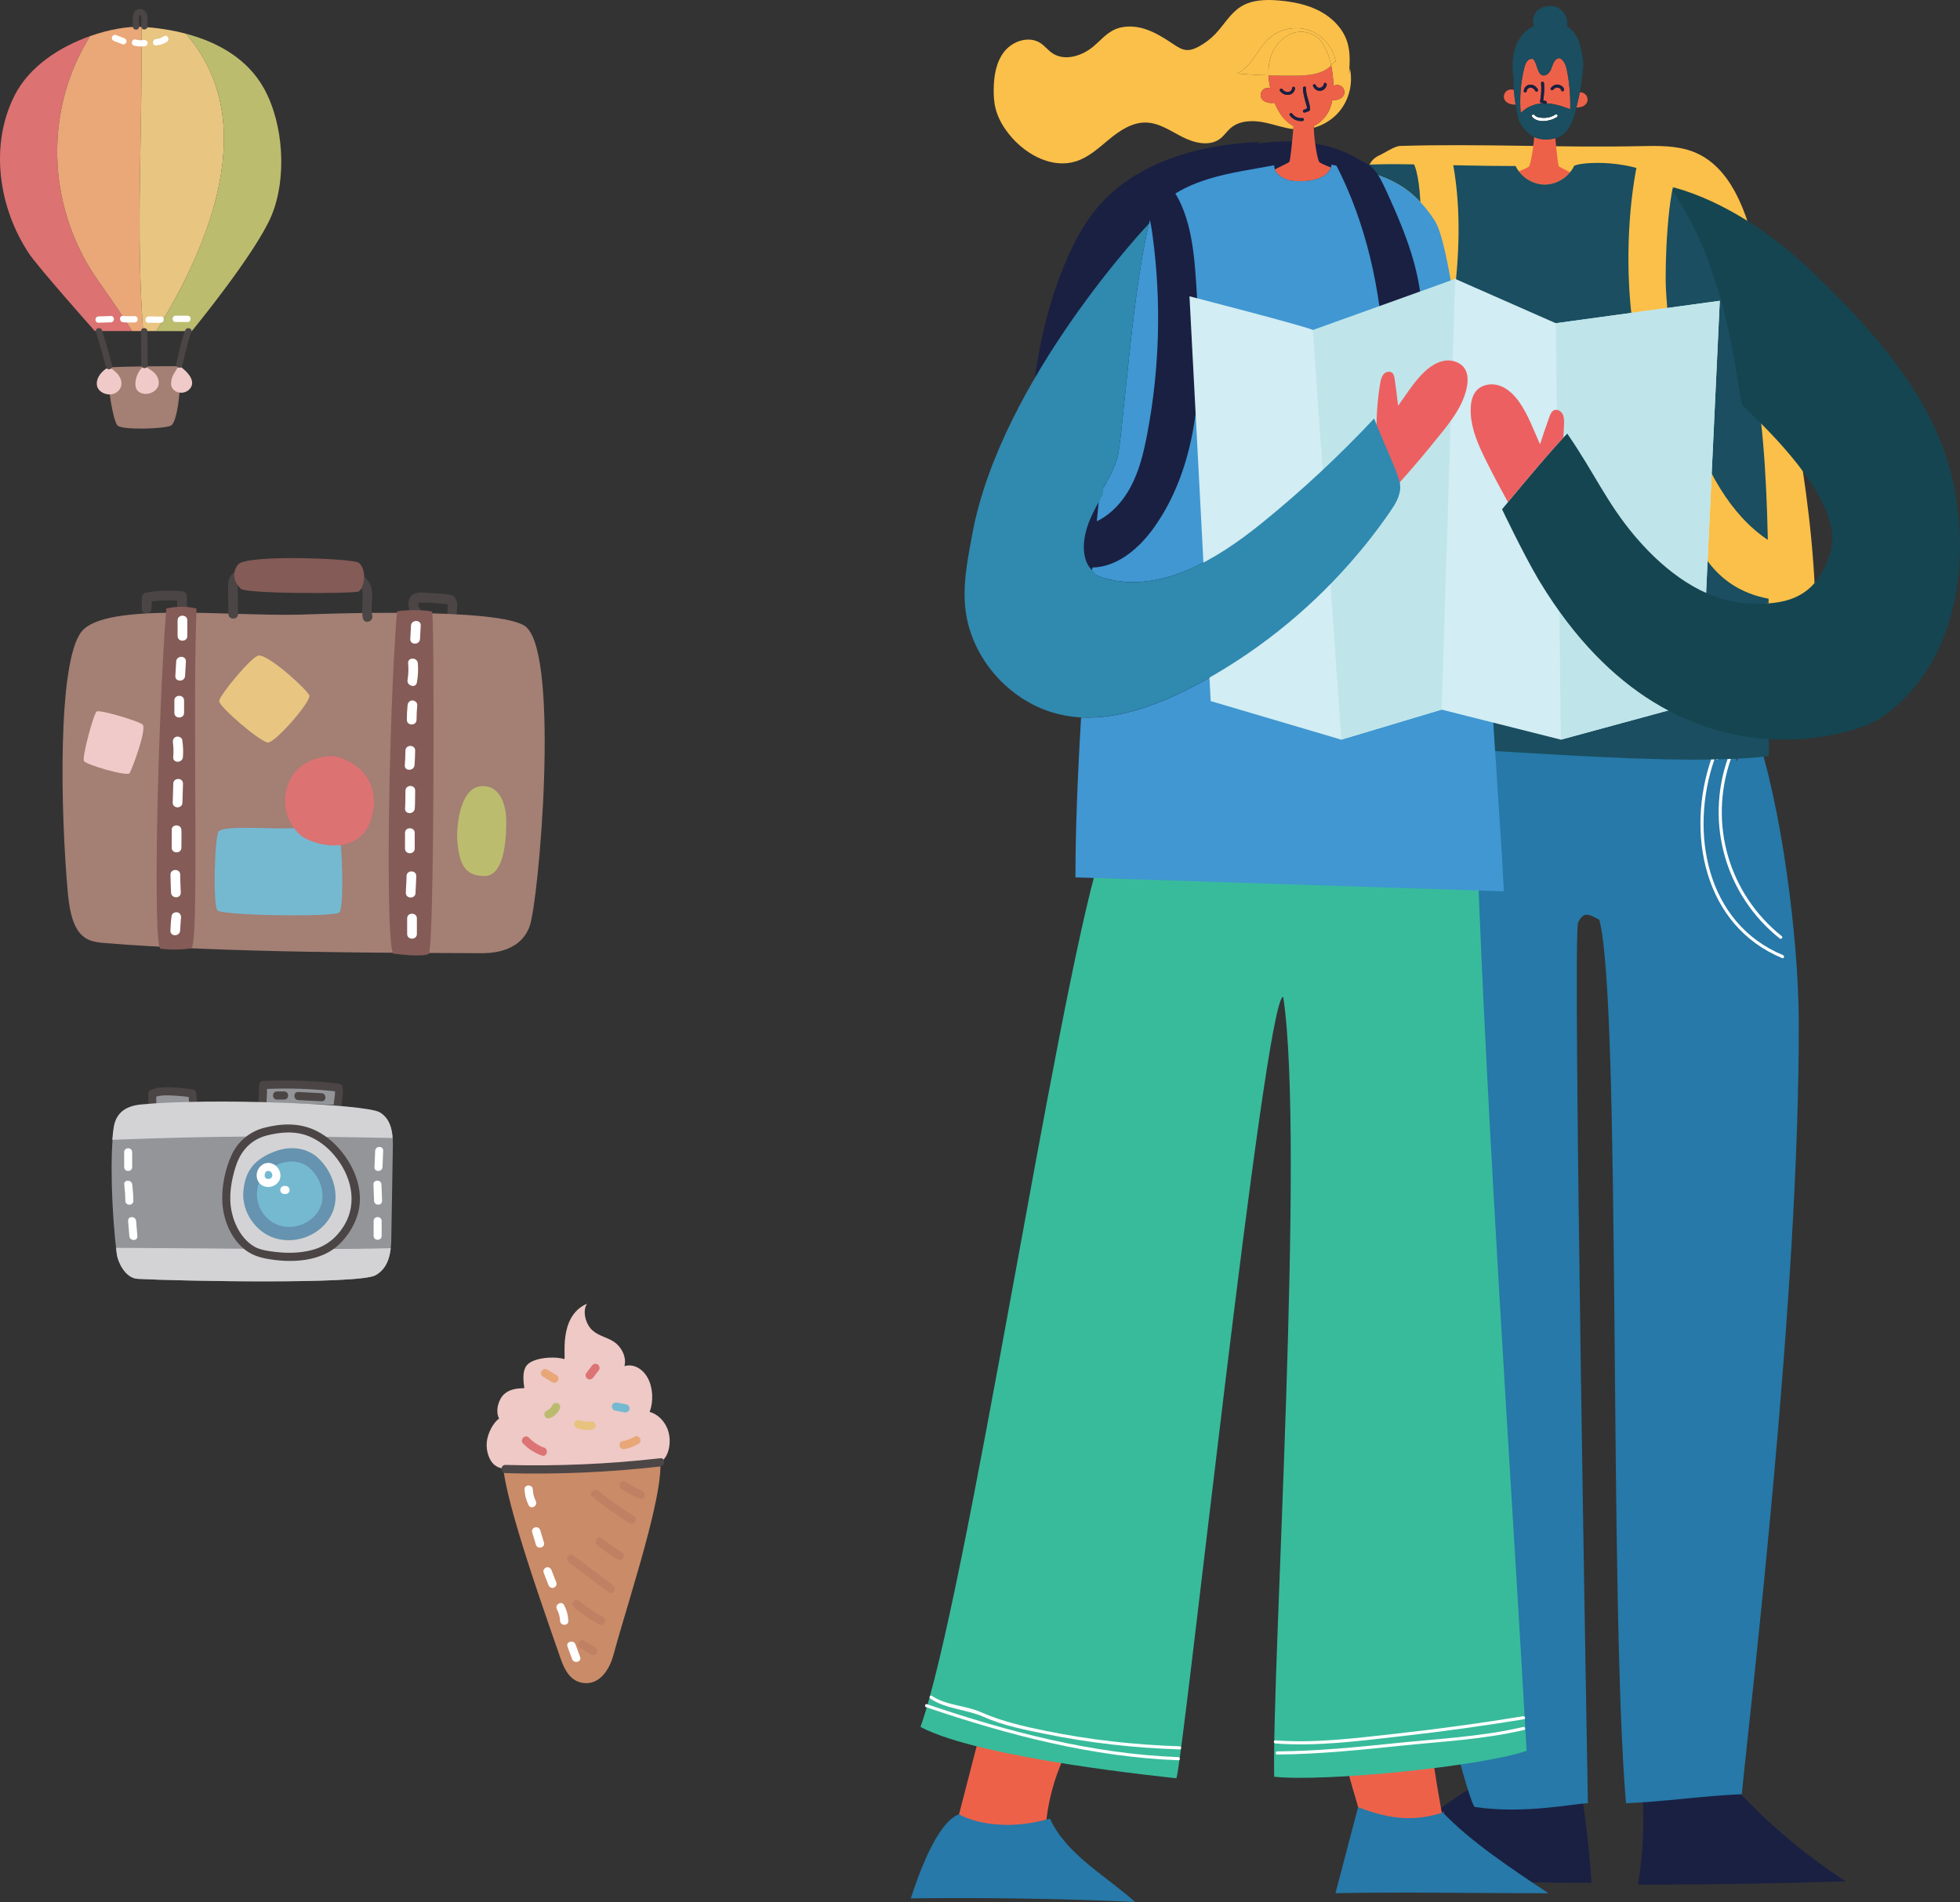
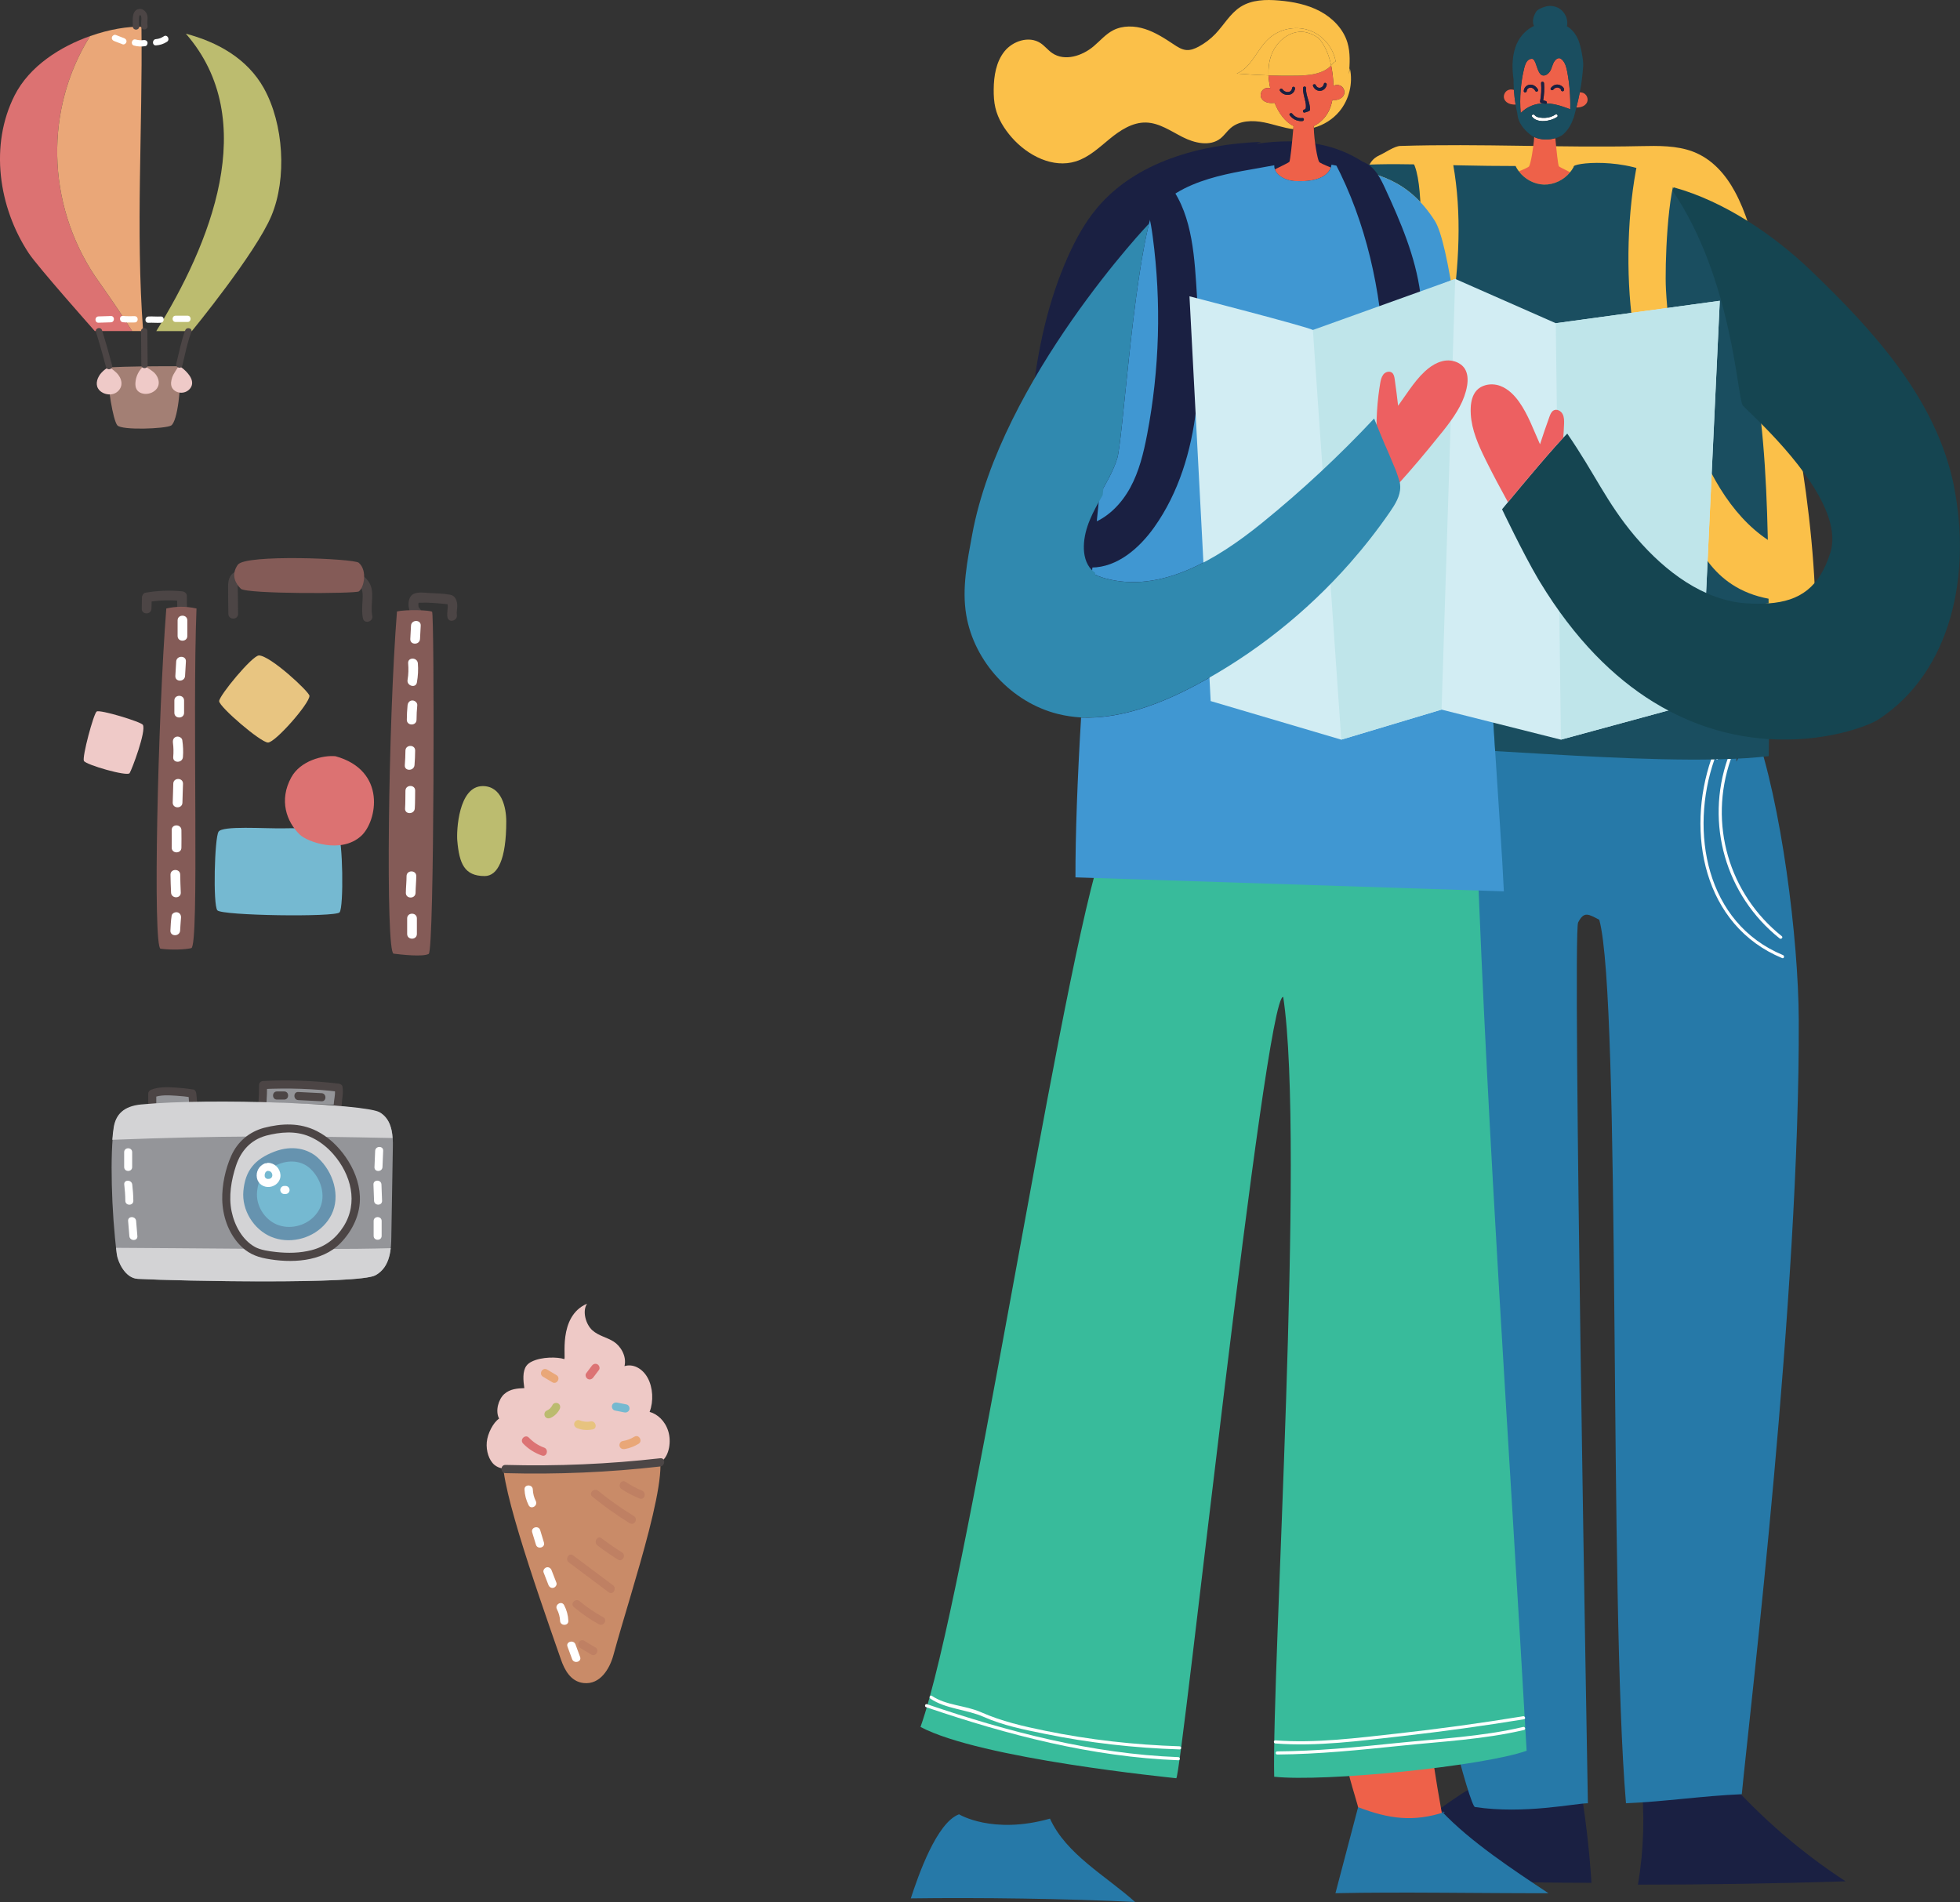
<svg xmlns="http://www.w3.org/2000/svg" width="439" height="426" viewBox="0 0 439 426" fill="none">
  <rect x="0" y="0" width="439" height="426" fill="#333333" stroke="none" />
  <g clip-path="url(#clip0_196_21926)">
    <path d="M33.932 136.326C33.954 135.479 33.954 134.64 33.977 133.793L33.176 134.844C35.692 134.413 38.238 134.36 40.77 134.618L39.681 133.529C39.659 134.602 39.681 135.676 39.742 136.75C39.795 137.702 39.719 139.147 40.324 139.963C41.147 141.075 43.029 139.993 42.197 138.867C42.13 138.776 42.175 138.867 42.197 138.92C42.167 138.829 42.137 138.738 42.122 138.648C42.084 138.466 42.046 138.285 42.024 138.103C41.948 137.521 41.925 136.924 41.895 136.334C41.858 135.396 41.835 134.459 41.858 133.529C41.873 132.901 41.344 132.5 40.77 132.44C38.034 132.168 35.307 132.289 32.594 132.75C32.126 132.833 31.809 133.355 31.793 133.801C31.771 134.648 31.771 135.487 31.748 136.334C31.718 137.733 33.886 137.733 33.924 136.334L33.932 136.326Z" fill="#4C4545" />
    <path d="M102.325 137.665C102.212 137.067 102.476 136.1 102.408 135.389C102.318 134.406 101.91 133.4 100.852 133.211C99.341 132.931 97.716 132.901 96.182 132.826C95.049 132.765 93.16 132.448 92.238 133.294C91.128 134.315 91.324 136.871 92.442 137.816C93.508 138.708 95.049 137.181 93.976 136.281C93.742 136.084 93.719 135.714 93.704 135.419C93.704 135.366 93.772 134.875 93.757 134.86C93.795 134.746 93.787 134.746 93.727 134.875C93.432 135.011 93.379 135.056 93.546 135.003C93.546 135.003 95.253 134.965 95.54 134.973C97.316 135.041 99.084 135.192 100.852 135.389C100.595 135.283 100.338 135.177 100.081 135.071C100.406 135.419 100.255 136.22 100.225 136.644C100.187 137.196 100.126 137.71 100.225 138.254C100.482 139.63 102.574 139.048 102.318 137.68L102.325 137.665Z" fill="#4C4545" />
-     <path d="M15.209 200.163C16.07 209.584 19.1 210.862 22.999 211.18C50.826 213.493 88.808 213.395 107.425 213.493C108.891 213.493 116.303 213.781 118.608 207.528C120.7 201.85 125.408 147.509 117.928 140.5C112.865 135.759 69.783 137.597 67.071 137.665C51.128 138.058 23.55 134.829 18.261 141.475C12.851 148.265 13.539 181.934 15.209 200.163Z" fill="#A37F74" />
    <path d="M53.319 137.498C53.304 135.963 53.289 134.436 53.274 132.901C53.274 132.221 53.221 131.533 53.267 130.852C53.312 130.066 53.667 129.975 54.392 129.854C57.354 129.37 60.414 129.605 63.398 129.688C66.511 129.771 69.632 129.862 72.745 129.945C74.188 129.983 75.639 129.998 77.082 130.073C78.139 130.126 79.364 130.24 80.24 130.898C81.328 131.714 81.275 133.181 81.207 134.406C81.132 135.782 81.003 137.128 81.29 138.489C81.577 139.857 83.67 139.275 83.383 137.914C82.832 135.275 84.207 132.379 82.386 130.02C80.588 127.677 77.203 127.903 74.573 127.828C70.909 127.729 67.244 127.624 63.58 127.525C60.225 127.435 56.531 127.011 53.244 127.873C51.589 128.304 51.098 129.673 51.09 131.245C51.083 133.325 51.128 135.411 51.151 137.498C51.166 138.897 53.334 138.897 53.327 137.498H53.319Z" fill="#4C4545" />
    <path d="M53.267 126.482C51.597 128.871 52.866 130.807 53.939 131.865C55.156 133.075 79.658 132.984 80.369 132.463C81.532 131.616 82.341 127.775 80.353 126.043C79.266 125.098 54.944 124.093 53.274 126.482H53.267Z" fill="#845B57" />
    <path d="M37.249 136.289C35.33 160.922 34.196 212.253 35.964 212.488C38.405 212.813 41.283 212.7 42.84 212.367C44.683 211.974 43.051 160.62 44.011 136.289C41.51 135.729 39.304 135.82 37.256 136.289H37.249Z" fill="#845B57" />
    <path d="M88.914 136.946C86.934 161.814 86.338 213.38 88.159 213.599C89.806 213.803 94.724 214.37 96.024 213.652C97.316 212.926 97.316 137.4 96.779 137.022C96.235 136.644 91.03 136.478 88.922 136.946H88.914Z" fill="#845B57" />
    <path d="M48.952 186.282C48.046 187.68 47.683 202.689 48.68 203.891C49.678 205.093 75.08 205.456 76.054 204.352C77.029 203.248 76.787 187.756 75.699 186.637C74.611 185.518 67.305 185.45 63.678 185.525C59.1 185.616 49.852 184.883 48.952 186.282Z" fill="#75B9D1" />
    <path d="M75.11 169.375C72.344 169.118 67.297 170.351 65.235 174.124C62.447 179.204 64.154 184.043 67.154 186.939C68.793 188.527 76.372 191.355 80.897 187.227C84.464 183.968 86.693 172.574 75.117 169.368L75.11 169.375Z" fill="#DC7272" />
    <path d="M108.128 176.067C102.665 176.067 102.234 186.138 102.423 188.278C102.869 193.404 103.995 196.217 108.551 196.217C111.46 196.217 113.394 192.497 113.394 183.991C113.394 180.906 112.397 176.067 108.128 176.067Z" fill="#BCBC6F" />
    <path d="M21.646 159.372C20.951 159.879 18.367 169.542 18.79 170.419C19.213 171.296 28.514 173.972 29.028 173.171C29.542 172.369 32.783 163.773 32.005 162.351C31.635 161.678 22.349 158.858 21.654 159.365L21.646 159.372Z" fill="#EFCAC8" />
    <path d="M57.981 146.813C56.508 146.813 49.05 155.841 49.088 157.051C49.134 158.351 58.404 166.313 60.029 166.313C61.653 166.313 69.315 157.603 69.315 155.856C69.315 154.994 60.535 146.806 57.981 146.806V146.813Z" fill="#E8C581" />
    <path d="M39.78 138.95V142.451C39.78 143.849 41.956 143.849 41.956 142.451V138.95C41.956 137.551 39.78 137.551 39.78 138.95Z" fill="white" />
    <path d="M39.462 148.159C39.402 149.24 39.334 150.322 39.274 151.395C39.19 152.794 41.367 152.787 41.45 151.395C41.51 150.314 41.578 149.233 41.639 148.159C41.722 146.76 39.546 146.768 39.462 148.159Z" fill="white" />
    <path d="M39.054 156.9V159.652C39.054 161.051 41.23 161.051 41.23 159.652V156.9C41.23 155.501 39.054 155.501 39.054 156.9Z" fill="white" />
    <path d="M38.729 166.343C38.88 167.409 38.888 168.498 38.797 169.572C38.684 170.963 40.853 170.955 40.973 169.572C41.079 168.286 41.011 167.039 40.83 165.769C40.747 165.186 40.006 164.869 39.492 165.013C38.865 165.186 38.654 165.769 38.737 166.351L38.729 166.343Z" fill="white" />
    <path d="M38.812 175.522C38.805 176.944 38.699 178.358 38.684 179.772C38.676 181.17 40.845 181.17 40.86 179.772C40.868 178.35 40.974 176.936 40.989 175.522C40.996 174.124 38.828 174.124 38.812 175.522Z" fill="white" />
    <path d="M38.458 185.919C38.495 187.234 38.458 188.542 38.458 189.858C38.458 191.257 40.626 191.257 40.633 189.858C40.633 188.542 40.671 187.234 40.633 185.919C40.596 184.52 38.42 184.52 38.458 185.919Z" fill="white" />
    <path d="M38.185 195.907C38.185 197.245 38.269 198.583 38.314 199.921C38.367 201.313 40.535 201.32 40.49 199.921C40.445 198.583 40.369 197.245 40.362 195.907C40.362 194.508 38.185 194.508 38.185 195.907Z" fill="white" />
    <path d="M38.442 205.116C38.261 206.205 38.231 207.324 38.17 208.42C38.095 209.819 40.263 209.811 40.346 208.42C40.369 208.004 40.392 207.588 40.422 207.165C40.445 206.847 40.467 206.522 40.49 206.205C40.505 206.061 40.52 205.917 40.528 205.766C40.55 205.441 40.52 205.789 40.528 205.691C40.626 205.108 40.377 204.519 39.772 204.352C39.251 204.209 38.533 204.526 38.435 205.108L38.442 205.116Z" fill="white" />
    <path d="M92.057 140.13C92.004 141.128 91.951 142.118 91.898 143.116C91.823 144.515 93.999 144.507 94.074 143.116C94.127 142.118 94.18 141.128 94.233 140.13C94.309 138.731 92.133 138.738 92.057 140.13Z" fill="white" />
    <path d="M91.415 148.56C91.52 149.8 91.498 151.04 91.286 152.272C91.052 153.641 93.145 154.231 93.379 152.847C93.629 151.418 93.712 150.004 93.591 148.56C93.47 147.176 91.301 147.161 91.415 148.56Z" fill="white" />
    <path d="M91.286 157.973C91.181 159.047 91.128 160.136 91.12 161.217C91.12 162.616 93.289 162.616 93.296 161.217C93.296 160.136 93.357 159.055 93.462 157.973C93.515 157.391 92.926 156.885 92.374 156.885C91.74 156.885 91.347 157.384 91.286 157.973Z" fill="white" />
    <path d="M90.81 168.12C90.788 169.209 90.765 170.29 90.667 171.371C90.538 172.763 92.714 172.755 92.843 171.371C92.941 170.29 92.964 169.209 92.986 168.12C93.017 166.721 90.841 166.721 90.81 168.12Z" fill="white" />
    <path d="M90.811 177.087C90.78 178.411 90.818 179.749 90.727 181.072C90.629 182.471 92.805 182.463 92.903 181.072C92.994 179.749 92.956 178.411 92.987 177.087C93.017 175.689 90.848 175.689 90.811 177.087Z" fill="white" />
-     <path d="M90.712 186.561V190.054C90.712 191.453 92.888 191.453 92.888 190.054V186.561C92.888 185.163 90.712 185.163 90.712 186.561Z" fill="white" />
    <path d="M91.06 196.224C91.06 197.472 90.916 198.719 90.901 199.974C90.886 201.373 93.054 201.373 93.077 199.974C93.092 198.727 93.228 197.479 93.236 196.224C93.243 194.825 91.075 194.825 91.06 196.224Z" fill="white" />
    <path d="M91.196 205.698V209.191C91.196 210.59 93.372 210.59 93.372 209.191V205.698C93.372 204.299 91.196 204.299 91.196 205.698Z" fill="white" />
  </g>
  <g clip-path="url(#clip1_196_21926)">
    <path d="M20.173 8.083C13.54 10.43 6.608 14.782 3.274 21.364C-2.339 32.433 -0.385 46.391 6.462 56.747C8.453 59.758 21.23 74.149 21.23 74.149H29.597C27.032 70.053 24.156 65.951 21.285 61.855C10.365 45.508 9.998 24.333 20.18 8.083H20.173Z" fill="#DC7272" />
    <path d="M31.686 6.005C28.694 5.883 24.498 6.553 20.18 8.083C9.998 24.333 10.365 45.507 21.285 61.855C24.162 65.957 27.038 70.053 29.598 74.155H32.059C30.361 51.438 31.961 28.721 31.686 6.005Z" fill="#EAA778" />
-     <path d="M41.63 7.547C38.405 6.693 35.131 6.23 32.09 6.023C31.955 6.017 31.821 6.011 31.686 6.005C31.961 28.721 30.355 51.438 32.059 74.155H35.009C47.004 54.827 58.572 26.966 41.636 7.547H41.63Z" fill="#E8C581" />
    <path d="M59.109 19.774C55.359 13.044 48.61 9.387 41.629 7.547C58.566 26.966 46.998 54.827 35.003 74.161H42.973C42.973 74.161 57.271 56.741 60.789 48.342C64.307 39.943 63.544 27.74 59.109 19.78V19.774Z" fill="#BCBC6F" />
    <path d="M24.052 82.31C24.088 86.498 25.304 94.117 26.287 95.269C27.264 96.421 37.073 96.043 38.319 95.311C39.785 94.452 40.652 86.296 40.292 82.03C34.709 82.024 29.097 82.024 24.058 82.31H24.052Z" fill="#A37F74" />
    <path d="M22.067 72.278C22.989 72.247 23.911 72.217 24.834 72.192C25.744 72.162 25.744 70.754 24.834 70.784C23.911 70.815 22.989 70.845 22.067 70.87C21.157 70.9 21.157 72.308 22.067 72.278Z" fill="white" />
    <path d="M27.551 72.174C28.413 72.265 29.298 72.223 30.159 72.223C31.069 72.223 31.069 70.815 30.159 70.815C29.298 70.815 28.407 70.857 27.551 70.766C26.648 70.668 26.654 72.082 27.551 72.174Z" fill="white" />
    <path d="M33.256 72.296C34.166 72.241 35.076 72.351 35.992 72.296C36.896 72.241 36.902 70.827 35.992 70.888C35.082 70.943 34.172 70.833 33.256 70.888C32.352 70.943 32.346 72.357 33.256 72.296Z" fill="white" />
    <path d="M39.339 72.119H42.008C42.918 72.119 42.918 70.711 42.008 70.711H39.339C38.429 70.711 38.429 72.119 39.339 72.119Z" fill="white" />
    <path d="M31.173 5.956C31.173 5.742 30.966 3.426 31.363 3.402C31.705 3.378 31.674 4.255 31.662 4.402C31.631 4.987 31.564 5.517 31.686 6.102C31.869 6.992 33.231 6.614 33.048 5.73C32.865 4.853 33.262 3.993 32.877 3.122C32.584 2.457 31.967 1.927 31.204 2.006C29.396 2.195 29.738 4.725 29.756 5.956C29.768 6.864 31.179 6.864 31.167 5.956H31.173Z" fill="#4C4545" />
    <path d="M25.566 9.192C26.189 9.436 26.819 9.674 27.442 9.918C27.796 10.058 28.217 9.765 28.309 9.424C28.419 9.028 28.174 8.693 27.814 8.558C27.191 8.315 26.562 8.077 25.939 7.833C25.585 7.693 25.163 7.985 25.072 8.327C24.962 8.723 25.206 9.058 25.566 9.192Z" fill="white" />
    <path d="M30.019 10.21C30.856 10.436 31.68 10.466 32.535 10.338C32.914 10.283 33.121 9.808 33.03 9.473C32.92 9.07 32.541 8.924 32.163 8.979C31.57 9.064 30.972 9.009 30.398 8.851C29.518 8.613 29.145 9.972 30.019 10.21Z" fill="white" />
    <path d="M34.942 10.168C35.833 10.107 36.67 9.845 37.415 9.345C38.16 8.839 37.458 7.614 36.701 8.126C36.169 8.485 35.589 8.711 34.942 8.76C34.038 8.821 34.032 10.229 34.942 10.168Z" fill="white" />
    <path d="M24.449 82.17C23.795 82.499 23.203 82.95 22.714 83.493C21.859 84.431 21.322 85.858 21.939 86.967C22.195 87.43 22.622 87.778 23.099 88.009C23.869 88.381 24.791 88.46 25.585 88.156C26.379 87.845 27.026 87.132 27.173 86.29C27.319 85.468 27.002 84.62 26.501 83.956C26 83.292 25.114 82.676 24.455 82.17H24.449Z" fill="#EFCAC8" />
    <path d="M32.26 81.908C31.13 82.859 30.41 84.285 30.33 85.76C30.306 86.248 30.349 86.754 30.581 87.18C31.051 88.04 32.181 88.344 33.146 88.186C34.172 88.021 35.174 87.351 35.467 86.357C35.729 85.474 35.4 84.504 34.825 83.779C34.258 83.054 33.024 82.414 32.254 81.908H32.26Z" fill="#EFCAC8" />
    <path d="M40.066 81.908C39.657 82.615 38.808 83.761 38.563 84.541C38.35 85.218 38.197 85.955 38.441 86.62C38.851 87.747 40.322 88.229 41.452 87.82C42.234 87.54 42.9 86.863 43.016 86.047C43.138 85.199 42.686 84.376 42.143 83.718C41.562 83.005 40.854 82.396 40.072 81.914L40.066 81.908Z" fill="#EFCAC8" />
    <path d="M25.114 81.835C24.412 79.195 23.673 76.569 22.849 73.966C22.574 73.1 21.212 73.472 21.487 74.344C22.311 76.946 23.044 79.573 23.753 82.213C23.985 83.09 25.353 82.719 25.114 81.835Z" fill="#4C4545" />
    <path d="M33.066 81.774C33.048 79.238 33.024 76.703 33.005 74.161C32.999 73.253 31.582 73.253 31.595 74.161C31.613 76.697 31.637 79.232 31.656 81.774C31.662 82.682 33.079 82.682 33.066 81.774Z" fill="#4C4545" />
    <path d="M40.842 81.865C41.453 79.372 41.941 76.751 42.857 74.35C43.181 73.503 41.813 73.131 41.495 73.972C40.579 76.374 40.097 78.995 39.48 81.487C39.266 82.371 40.628 82.743 40.842 81.859V81.865Z" fill="#4C4545" />
  </g>
  <g clip-path="url(#clip2_196_21926)">
    <path d="M282.458 31.772C268.83 32.303 254.38 36.193 245.647 46.666C242.946 49.909 240.904 53.653 239.183 57.508C230.217 77.64 229.989 100.413 229.913 122.446C229.878 132.564 230.036 143.353 235.625 151.786C239.918 158.259 247.053 162.528 254.602 164.371C262.15 166.214 270.102 165.794 277.732 164.324C289.324 162.091 301.091 156.906 307.514 147.004C310.454 142.467 312.087 137.224 313.534 132.016C315.926 123.402 317.898 114.666 319.438 105.86C320.389 100.419 321.176 94.943 321.392 89.426C322.034 72.729 322.88 26.144 281.367 32.209" fill="#1A2042" />
    <path d="M306.353 43.086C305.81 40.053 305.723 36.21 308.972 34.781C310.145 34.268 312.303 32.728 313.627 32.688C331.829 32.128 349.254 33.131 367.461 32.728C371.428 32.641 375.552 32.583 379.169 33.953C383.585 35.627 386.555 39.202 388.562 42.893C391.117 47.6 392.441 52.691 393.719 57.747C400.766 85.623 406.809 113.873 406.728 142.362C406.728 144.064 406.687 145.814 405.905 147.383C403.741 151.757 397.085 152.946 391.438 153.203C377.297 153.844 363.144 152.427 349.085 151.016C344.068 150.515 338.922 149.978 334.436 148.024C327.675 145.079 323.282 139.224 321.118 133.112C318.954 127 318.72 120.545 318.306 114.182C316.748 90.143 312.437 66.227 305.448 42.87" fill="#FBC049" />
    <path d="M386.759 398.439C394.559 407.221 403.537 414.96 413.378 421.375C397.808 421.871 382.471 422.122 366.872 422.122C368.196 414.278 368.424 406.253 367.549 398.345C373.196 398.328 378.843 398.31 384.49 398.293" fill="#1A2042" />
    <path d="M353.664 398.328C355.018 406.061 355.957 413.87 356.458 421.708C340.497 421.754 318.504 420.821 302.596 422.116C307.735 415.275 328.527 400.474 329.67 400.497C336.402 400.637 346.932 398.188 353.664 398.328Z" fill="#1A2042" />
    <path d="M392.954 162.948C399.004 179.872 402.808 210.244 402.883 228.358C403.152 289.844 392.056 382.045 390.125 401.862C381.45 402.224 372.863 403.53 364.188 403.891C360.286 358.076 363.15 223.961 358.203 206.005C355.747 204.722 354.779 204.051 353.466 206.617C352.153 209.177 355.654 403.891 355.654 403.891C352.865 403.891 341.361 406.399 330.353 404.731C328.27 404.416 299.107 295.541 308.902 185.068C309.591 177.329 308.447 168.372 313.861 163.181C318.207 159.017 324.642 158.872 330.475 158.953C344.494 159.146 358.518 159.338 372.536 159.531C376.212 159.583 380.021 159.659 383.352 161.327C386.683 162.989 389.413 166.704 388.9 170.594" fill="#2679A8" />
-     <path d="M218.882 390.606C217.342 396.561 215.802 402.521 214.256 408.475C220.27 408.644 226.267 409.455 232.107 410.884C232.667 411.024 233.326 411.14 233.758 410.761C234.108 410.452 234.16 409.933 234.195 409.467C234.609 403.88 236.05 398.374 238.419 393.301C231.815 393.266 225.217 392.403 218.829 390.741" fill="#EE6149" />
    <path d="M301.522 394.595C302.351 399.64 304.632 404.83 305.291 409.898C306.376 409.233 307.724 409.257 308.995 409.298C313.878 409.449 318.761 409.607 323.644 409.758C322.442 403.6 321.41 397.412 320.546 391.195C314.246 392.554 307.899 393.686 301.522 394.595Z" fill="#EE6149" />
    <path d="M322.967 405.746C329.256 412.441 339.162 418.967 346.821 424.035C332.097 424.076 313.837 423.714 299.113 424.035C300.805 417.614 302.497 411.187 304.188 404.766C311.142 407.414 316.568 408.155 323.638 405.839" fill="#2679A8" />
    <path d="M235.175 407.332C238.798 415.328 247.695 420.133 254.234 426C239.282 425.254 218.969 424.979 204 425.195C205.628 420.226 209.752 408.224 214.804 406.364C214.804 406.364 222.295 410.971 235.175 407.332Z" fill="#2679A8" />
    <path d="M330.825 189.961C333.083 252.735 338.345 328.83 341.933 392.129C332.214 395.604 296.64 399.173 285.392 397.949C284.832 373.682 292.364 256.03 287.417 223.29C283.333 222.421 264.583 398.433 263.457 398.287C262.256 398.13 219.594 393.942 206.176 386.798C216.443 357.703 236.342 225.069 246.242 192.137C247.129 189.191 306.294 187.57 328.859 189.961" fill="#38BB9B" />
    <path d="M386.975 169.894C381.905 184.491 386.514 200.546 398.596 210.186C398.946 210.466 399.441 209.97 399.091 209.69C387.191 200.196 382.658 184.468 387.651 170.08C387.797 169.655 387.121 169.468 386.975 169.894Z" fill="white" />
    <path d="M383.317 169.917C377.577 186.474 381.526 207.294 399.167 214.595C399.582 214.77 399.768 214.088 399.354 213.919C382.063 206.757 378.393 186.241 383.994 170.104C384.14 169.678 383.463 169.491 383.317 169.917Z" fill="white" />
    <path d="M207.43 382.372C225.684 388.589 244.568 393.522 263.924 394.257C264.373 394.275 264.373 393.575 263.924 393.557C244.632 392.823 225.812 387.895 207.617 381.701C207.191 381.555 207.004 382.232 207.43 382.378V382.372Z" fill="white" />
    <path d="M208.352 380.436C211.84 382.803 216.507 382.844 220.352 384.553C224.651 386.466 229.336 387.387 233.927 388.326C243.903 390.367 254.036 391.505 264.21 391.831C264.659 391.843 264.659 391.143 264.21 391.131C254.1 390.811 244.031 389.685 234.114 387.656C229.172 386.641 224.348 385.544 219.722 383.492C216.175 381.923 211.951 382.028 208.714 379.829C208.34 379.573 207.99 380.185 208.358 380.436H208.352Z" fill="white" />
    <path d="M286.069 392.974C295.368 392.904 304.556 391.959 313.797 391.003C322.961 390.052 332.359 389.592 341.349 387.475C341.787 387.37 341.6 386.693 341.163 386.798C331.869 388.985 322.133 389.44 312.659 390.42C303.803 391.335 294.989 392.21 286.075 392.274C285.625 392.274 285.625 392.98 286.075 392.974H286.069Z" fill="white" />
    <path d="M285.655 390.501C295.1 391.213 304.696 389.901 314.071 388.845C323.195 387.819 332.284 386.553 341.344 385.078C341.787 385.008 341.6 384.331 341.157 384.401C331.782 385.929 322.378 387.23 312.939 388.274C303.926 389.265 294.732 390.484 285.661 389.802C285.211 389.767 285.211 390.466 285.661 390.501H285.655Z" fill="white" />
    <path d="M285.486 23.047C284.961 23.082 284.43 23.1 283.916 22.972C283.292 22.82 282.691 22.424 282.458 21.823C282.195 21.135 282.51 20.289 283.146 19.91C283.555 19.665 284.05 19.636 284.511 19.758C284.307 18.808 284.167 17.846 284.12 16.883C281.752 16.807 279.383 16.673 277.015 16.475C280.282 15.11 281.507 11.145 284.091 8.724C286.454 6.508 290.059 5.721 293.128 6.747C296.196 7.774 298.606 10.573 299.16 13.763L298.705 13.985C298.541 14.236 298.349 14.451 298.151 14.661C298.314 15.466 298.436 16.277 298.524 17.081C298.6 17.787 298.652 18.505 298.67 19.216C299.201 18.965 299.842 18.959 300.344 19.263C300.974 19.642 301.295 20.487 301.027 21.175C300.793 21.776 300.192 22.167 299.568 22.324C299.195 22.418 298.804 22.429 298.419 22.418C298.267 23.193 298.046 23.951 297.713 24.675C297.013 26.191 295.765 27.509 294.277 28.215C294.277 28.343 294.277 28.471 294.277 28.611C296.476 27.993 298.506 26.739 299.971 24.984C302.182 22.342 303.08 18.656 302.345 15.291L302.147 16.615C302.316 14.241 302.485 11.798 301.791 9.518C300.869 6.468 298.46 4.012 295.648 2.514C292.83 1.015 289.633 0.385 286.454 0.111C283.508 -0.146 280.358 -0.058 277.867 1.528C275.533 3.015 274.145 5.581 272.231 7.587C271.14 8.73 269.857 9.704 268.463 10.451C267.617 10.9 266.683 11.279 265.727 11.203C264.677 11.121 263.749 10.515 262.874 9.932C260.844 8.579 258.767 7.237 256.445 6.491C254.123 5.75 251.487 5.663 249.322 6.782C247.642 7.651 246.394 9.15 244.947 10.369C242.38 12.539 238.472 13.792 235.695 11.903C234.72 11.244 233.997 10.264 233.011 9.628C230.479 7.995 226.874 9.156 224.984 11.5C223.1 13.851 222.598 17.017 222.569 20.027C222.557 21.409 222.627 22.808 222.948 24.156C223.537 26.646 224.937 28.874 226.623 30.798C230.194 34.863 235.841 37.767 241.003 36.134C243.903 35.213 246.195 33.032 248.546 31.107C250.897 29.177 253.651 27.369 256.69 27.445C259.665 27.521 262.244 29.369 264.898 30.711C267.553 32.058 270.983 32.857 273.334 31.031C274.197 30.361 274.804 29.404 275.632 28.687C277.622 26.966 280.562 26.902 283.146 27.421C285.334 27.859 287.469 28.646 289.674 28.932C289.692 28.687 289.715 28.454 289.733 28.226C287.79 27.287 286.384 25.229 285.497 23.047H285.486Z" fill="#FBC049" />
    <path d="M334.886 168.226C334.646 164.371 334.39 160.388 334.121 156.317C333.643 149.185 333.118 141.79 332.546 134.366L332.126 134.541C331.169 135.9 302.421 126.073 302.421 126.073C292.655 137.171 280.889 146.52 267.839 153.465C259.905 157.688 250.967 161.07 242.141 160.726C241.324 174.39 240.863 186.888 240.881 196.51L336.834 199.642C336.49 191.88 335.551 179.003 334.886 168.232V168.226Z" fill="#4097D2" />
    <path d="M348.373 30.944C346.938 31.358 345.1 31.387 343.63 30.693C343.449 33.329 342.837 36.688 342.481 37.254C342.358 37.446 341.483 37.849 340.194 38.374C341.513 40.135 343.642 41.295 345.847 41.348C348.081 41.4 350.281 40.316 351.681 38.578C350.216 37.861 349.225 37.341 349.155 37.254C348.98 37.015 348.618 33.772 348.367 30.944H348.373Z" fill="#EE6149" />
    <path d="M300.344 19.263C299.842 18.959 299.201 18.971 298.67 19.216C298.652 18.499 298.605 17.787 298.524 17.081C298.436 16.277 298.314 15.46 298.15 14.661C296.371 16.557 293.314 16.901 290.619 16.942C288.455 16.977 286.285 16.959 284.12 16.889C284.167 17.851 284.307 18.814 284.511 19.764C284.056 19.642 283.554 19.671 283.146 19.916C282.516 20.295 282.195 21.14 282.458 21.829C282.691 22.429 283.292 22.82 283.916 22.978C284.43 23.1 284.96 23.088 285.485 23.053C286.372 25.235 287.778 27.299 289.721 28.238C289.703 28.465 289.686 28.699 289.662 28.944C289.417 31.941 288.986 35.988 288.787 36.257C288.711 36.362 287.387 37.044 285.526 37.942C285.835 38.858 286.681 39.546 287.661 39.989C288.385 40.316 289.178 40.508 289.872 40.555C295.957 40.928 297.596 38.77 298.04 37.61C298.051 37.581 298.063 37.545 298.075 37.516C296.599 36.916 295.589 36.467 295.461 36.257C295.053 35.615 294.312 31.323 294.265 28.623C294.265 28.483 294.265 28.355 294.265 28.226C295.753 27.521 297.001 26.203 297.701 24.686C298.034 23.963 298.255 23.205 298.407 22.429C298.798 22.441 299.183 22.429 299.556 22.336C300.181 22.184 300.781 21.788 301.015 21.187C301.277 20.499 300.962 19.653 300.332 19.274L300.344 19.263ZM292.369 22.715C292.153 21.735 291.798 20.709 291.85 19.7C291.873 19.274 292.538 19.274 292.515 19.7C292.433 21.345 293.437 22.919 293.425 24.546C293.425 24.663 293.361 24.78 293.262 24.832C292.947 25.007 292.585 25.095 292.241 25.205C291.833 25.34 291.658 24.698 292.066 24.564C292.334 24.476 292.638 24.441 292.708 24.231C292.813 23.934 292.439 23.036 292.369 22.715ZM286.676 20.341C286.436 19.986 287.014 19.653 287.253 20.003C287.51 20.382 287.93 20.604 288.385 20.61C289.009 20.616 289.33 20.266 289.423 19.671C289.493 19.251 290.129 19.432 290.065 19.846C289.785 21.595 287.574 21.665 286.676 20.341ZM288.869 25.812C288.612 25.468 289.19 25.135 289.447 25.474C289.983 26.197 290.847 26.529 291.733 26.442C292.043 26.413 292.124 26.751 291.984 26.955C291.932 27.037 291.85 27.095 291.733 27.107C291.278 27.153 290.835 27.095 290.427 26.955C289.814 26.745 289.277 26.348 288.875 25.812H288.869ZM295.741 20.347C294.994 20.412 294.364 19.939 294.09 19.268C293.927 18.872 294.569 18.703 294.732 19.093C295.129 20.05 296.377 19.729 296.517 18.802C296.581 18.376 297.223 18.557 297.159 18.977C297.054 19.683 296.464 20.283 295.741 20.347Z" fill="#EE6149" />
    <path d="M349.878 13.372C349.709 13.209 349.499 13.063 349.266 13.034C349.026 13.011 348.793 13.116 348.606 13.256C347.877 13.804 347.72 14.813 347.352 15.647C346.985 16.481 345.987 17.262 345.223 16.755C344.184 16.055 344.091 13.168 343.117 13.168C342.078 13.168 341.658 14.201 341.384 15.309C340.632 18.318 340.317 21.992 340.608 25.304C342.178 23.759 343.963 23.205 345.672 23.147C345.544 23.112 345.41 23.094 345.27 23.082C345.042 23.059 344.902 22.89 344.949 22.663C345.211 21.321 345.281 19.986 345.17 18.627C345.135 18.201 345.8 18.201 345.835 18.627C345.935 19.922 345.865 21.199 345.643 22.476C345.841 22.511 346.034 22.564 346.244 22.639C346.477 22.727 346.512 22.983 346.419 23.147C348.612 23.246 350.596 24.062 351.704 24.471C351.774 21.66 351.558 18.837 351.033 16.073C350.847 15.093 350.59 14.055 349.872 13.361L349.878 13.372ZM343.881 20.371C343.665 19.992 343.333 19.665 342.872 19.63C342.423 19.595 341.985 19.91 341.956 20.377C341.927 20.802 341.262 20.802 341.291 20.377C341.338 19.659 341.874 19.07 342.598 18.971C343.385 18.86 344.085 19.373 344.459 20.032C344.669 20.406 344.091 20.744 343.881 20.371ZM350.31 20.196C350.269 20.341 350.141 20.435 349.989 20.441C349.872 20.441 349.767 20.406 349.692 20.312C349.621 20.219 349.575 20.097 349.61 19.98C349.522 19.916 349.359 19.782 349.33 19.764C349.184 19.671 349.009 19.613 348.834 19.601C348.472 19.583 348.134 19.764 347.924 20.056C347.673 20.4 347.095 20.067 347.352 19.718C347.766 19.152 348.426 18.825 349.131 18.971C349.598 19.07 350.479 19.595 350.31 20.184V20.196Z" fill="#EE6149" />
    <path d="M337.61 20.266C336.98 20.645 336.659 21.49 336.927 22.178C337.161 22.779 337.762 23.176 338.386 23.327C338.736 23.415 339.097 23.432 339.459 23.427C339.278 22.336 339.156 21.245 339.086 20.143C338.602 19.98 338.047 20.003 337.61 20.266Z" fill="#EE6149" />
    <path d="M354.808 20.919C354.516 20.744 354.178 20.68 353.839 20.697C353.623 21.805 353.367 22.919 353.075 24.08C353.402 24.08 353.723 24.056 354.038 23.981C354.662 23.829 355.263 23.432 355.496 22.832C355.758 22.144 355.443 21.298 354.808 20.919Z" fill="#EE6149" />
    <path d="M289.423 19.671C289.33 20.266 289.009 20.622 288.385 20.61C287.93 20.61 287.504 20.382 287.253 20.003C287.014 19.653 286.436 19.986 286.676 20.341C287.574 21.665 289.785 21.595 290.065 19.846C290.129 19.426 289.493 19.245 289.423 19.671Z" fill="#1A2042" />
    <path d="M297.159 18.971C297.223 18.551 296.581 18.37 296.517 18.796C296.377 19.723 295.129 20.044 294.732 19.088C294.568 18.697 293.927 18.866 294.09 19.263C294.364 19.933 294.994 20.406 295.741 20.342C296.464 20.277 297.048 19.677 297.159 18.971Z" fill="#1A2042" />
-     <path d="M291.85 19.7C291.798 20.709 292.153 21.735 292.369 22.715C292.439 23.042 292.818 23.934 292.708 24.231C292.632 24.441 292.334 24.471 292.066 24.564C291.658 24.698 291.833 25.339 292.241 25.205C292.579 25.095 292.947 25.007 293.262 24.832C293.367 24.774 293.425 24.663 293.425 24.546C293.437 22.919 292.433 21.345 292.515 19.7C292.538 19.274 291.873 19.274 291.85 19.7Z" fill="#1A2042" />
+     <path d="M291.85 19.7C291.798 20.709 292.153 21.735 292.369 22.715C292.632 24.441 292.334 24.471 292.066 24.564C291.658 24.698 291.833 25.339 292.241 25.205C292.579 25.095 292.947 25.007 293.262 24.832C293.367 24.774 293.425 24.663 293.425 24.546C293.437 22.919 292.433 21.345 292.515 19.7C292.538 19.274 291.873 19.274 291.85 19.7Z" fill="#1A2042" />
    <path d="M291.734 26.448C290.847 26.541 289.983 26.203 289.447 25.479C289.196 25.141 288.618 25.474 288.869 25.818C289.272 26.36 289.814 26.757 290.421 26.961H291.979C292.119 26.757 292.037 26.418 291.728 26.448H291.734Z" fill="#1A2042" />
    <path d="M291.734 27.112C291.85 27.101 291.932 27.037 291.984 26.961H290.427C290.835 27.101 291.278 27.159 291.734 27.112Z" fill="#1A2042" />
    <path d="M342.598 18.971C341.874 19.07 341.343 19.659 341.291 20.377C341.262 20.802 341.927 20.802 341.956 20.377C341.985 19.91 342.423 19.595 342.872 19.63C343.327 19.665 343.665 19.992 343.881 20.371C344.091 20.744 344.669 20.412 344.459 20.032C344.085 19.373 343.385 18.86 342.598 18.971Z" fill="#1A2042" />
    <path d="M349.137 18.977C348.426 18.825 347.772 19.152 347.358 19.723C347.101 20.067 347.679 20.4 347.93 20.062C348.14 19.776 348.478 19.595 348.84 19.607C349.015 19.613 349.19 19.677 349.336 19.77C349.365 19.788 349.528 19.922 349.616 19.986C349.622 19.962 349.627 19.939 349.645 19.916C349.645 19.91 349.657 19.898 349.662 19.892C349.907 19.543 350.485 19.875 350.234 20.231C350.234 20.236 350.222 20.248 350.217 20.254C350.199 20.126 350.182 19.997 350.17 19.875C350.106 19.846 350.042 19.823 349.977 19.793C349.872 19.869 349.773 19.951 349.668 20.027C349.668 20.027 349.645 20.015 349.61 19.992C349.575 20.108 349.622 20.231 349.692 20.324C349.767 20.417 349.872 20.452 349.989 20.452C350.141 20.452 350.269 20.353 350.31 20.207C350.485 19.613 349.604 19.093 349.131 18.994L349.137 18.977Z" fill="#1A2042" />
    <path d="M349.977 19.782C349.977 19.782 349.96 19.776 349.954 19.77C349.966 19.77 349.977 19.77 349.989 19.77C349.989 19.77 349.977 19.776 349.977 19.782C350.042 19.811 350.106 19.834 350.17 19.863C350.17 19.858 350.17 19.846 350.17 19.84C350.176 19.852 350.187 19.863 350.193 19.869C350.187 19.869 350.182 19.863 350.17 19.858C350.187 19.986 350.205 20.114 350.217 20.237C350.217 20.231 350.228 20.219 350.234 20.213C350.479 19.863 349.902 19.531 349.662 19.875C349.662 19.881 349.651 19.892 349.645 19.898C349.627 19.922 349.622 19.945 349.616 19.968C349.651 19.992 349.674 20.009 349.674 20.003C349.779 19.927 349.878 19.846 349.983 19.77L349.977 19.782Z" fill="#1A2042" />
    <path d="M350.164 19.84C350.164 19.84 350.164 19.856 350.164 19.862C350.17 19.862 350.175 19.867 350.186 19.873C350.181 19.862 350.17 19.851 350.164 19.845V19.84Z" fill="#1A2042" />
    <path d="M349.954 19.776C349.954 19.776 349.971 19.781 349.976 19.787C349.976 19.787 349.987 19.781 349.987 19.776C349.976 19.776 349.965 19.776 349.954 19.776Z" fill="#1A2042" />
    <path d="M345.59 22.843C345.614 22.721 345.625 22.604 345.649 22.482C345.526 22.459 345.404 22.435 345.27 22.424C345.375 22.564 345.485 22.703 345.59 22.843Z" fill="#1A2042" />
    <path d="M346.244 22.645C346.04 22.569 345.841 22.517 345.643 22.482C345.62 22.604 345.608 22.721 345.585 22.843C345.48 22.703 345.369 22.563 345.264 22.424C345.398 22.435 345.52 22.459 345.643 22.482C345.865 21.205 345.935 19.927 345.835 18.633C345.8 18.207 345.135 18.207 345.17 18.633C345.275 19.992 345.205 21.327 344.949 22.668C344.902 22.896 345.042 23.065 345.27 23.088C345.41 23.094 345.538 23.117 345.672 23.152C345.923 23.147 346.174 23.152 346.425 23.158C346.512 22.989 346.483 22.738 346.25 22.651L346.244 22.645Z" fill="#1A2042" />
    <path d="M345.666 23.147C345.8 23.182 345.935 23.228 346.069 23.287C346.238 23.351 346.36 23.275 346.425 23.152C346.174 23.141 345.923 23.135 345.672 23.147H345.666Z" fill="#1A2042" />
    <path d="M348.396 25.643C347.702 26.103 346.944 26.354 346.11 26.395C345.433 26.43 344.184 26.401 343.718 25.788C343.461 25.45 342.884 25.788 343.14 26.127C344.336 27.695 347.317 27.165 348.729 26.22C349.085 25.981 348.752 25.409 348.391 25.643H348.396Z" fill="white" />
    <path d="M384.35 170.08C384.507 170.08 384.676 170.08 384.834 170.069C384.705 169.958 384.484 169.94 384.35 170.08Z" fill="white" />
    <path d="M284.71 12.457C285.725 9.553 288.437 7.086 291.512 7.115C293.052 7.127 294.866 8.1 295.467 8.678C295.339 8.52 295.216 8.363 295.07 8.211L295.566 8.771C295.566 8.771 295.496 8.707 295.467 8.678C296.885 10.357 297.701 12.469 298.15 14.661C298.349 14.451 298.541 14.236 298.705 13.985L299.16 13.763C298.606 10.573 296.202 7.774 293.128 6.747C290.059 5.721 286.454 6.508 284.091 8.724C281.507 11.145 280.282 15.11 277.015 16.475C279.378 16.673 281.746 16.807 284.12 16.883C284.05 15.373 284.208 13.874 284.704 12.451L284.71 12.457Z" fill="#FBC049" />
    <path d="M290.619 16.942C293.314 16.895 296.371 16.557 298.15 14.661C297.695 12.463 296.884 10.357 295.467 8.678C294.866 8.1 293.052 7.127 291.512 7.115C288.431 7.086 285.725 9.553 284.709 12.457C284.214 13.88 284.056 15.384 284.126 16.889C286.29 16.959 288.461 16.977 290.625 16.942H290.619Z" fill="#FBC049" />
    <path d="M295.076 8.211C295.216 8.357 295.339 8.52 295.473 8.678C295.502 8.707 295.549 8.742 295.572 8.771L295.076 8.211Z" fill="#FBC049" />
    <path d="M312.665 105.428C312.151 104 311.562 102.594 310.903 101.218C311.457 102.542 312.011 103.865 312.566 105.189C312.601 105.271 312.63 105.347 312.665 105.428Z" fill="#FFCD02" />
    <path d="M308.692 96.657C308.692 96.418 308.692 96.173 308.692 95.934C308.64 95.806 308.587 95.683 308.535 95.555C308.214 95.759 307.875 95.952 307.525 96.121L308.138 96.237C309.165 97.835 310.081 99.503 310.903 101.218C310.25 99.661 309.602 98.109 308.949 96.552L308.686 96.657H308.692Z" fill="#3089AF" />
    <path d="M313.528 108.059C313.365 107.155 313.021 106.286 312.665 105.428C312.98 106.297 313.271 107.172 313.528 108.059Z" fill="#3089AF" />
    <path d="M308.692 96.657L308.955 96.552C308.867 96.348 308.78 96.138 308.698 95.934C308.698 96.173 308.692 96.418 308.698 96.657H308.692Z" fill="#3089AF" />
    <path d="M390.738 90.423C389.501 88.878 388.112 62.5 374.263 41.29C374.631 41.383 372.128 40.03 372.496 40.129C364.153 35.009 351.844 36.508 352.48 37.382L352.416 37.481C352.212 37.872 351.955 38.228 351.675 38.572C350.281 40.304 348.076 41.389 345.841 41.342C343.63 41.29 341.507 40.129 340.188 38.368C339.908 37.995 339.652 37.61 339.453 37.184C322.606 37.202 311.02 36.169 300.414 37.301C308.115 38.724 315.372 40.1 321.363 49.46C322.897 51.857 324.443 59.024 325.931 69.108C326.514 68.886 327.138 68.763 327.798 68.763C328.544 68.763 366.983 120.148 366.983 120.148C373.336 127.549 381.089 134.943 390.778 135.538C392.523 135.643 394.635 135.247 396.134 135.136C396.035 122.376 395.912 107.674 394.384 94.01C392.424 92.056 391 90.75 390.738 90.417V90.423Z" fill="#1A4E60" />
    <path d="M388.597 164.068C388.013 163.945 387.43 163.811 386.841 163.665C381.619 162.377 376.13 160.201 370.617 156.784C361.919 151.389 353.151 142.904 345.269 129.881C345.147 129.683 345.024 129.479 344.902 129.269L332.546 134.366C333.118 141.79 333.643 149.185 334.121 156.317C334.395 160.388 334.652 164.371 334.885 168.226C349.271 169.042 369.007 170.407 384.35 170.086C384.484 169.946 384.705 169.964 384.834 170.075C385.919 170.051 386.969 170.01 388.002 169.97C388.037 169.964 388.066 169.964 388.101 169.97C390.195 169.882 392.184 169.754 394.034 169.579C394.763 169.509 395.475 169.439 396.157 169.357C396.169 168.115 396.186 166.698 396.215 165.147C395.06 165.065 393.876 164.943 392.68 164.785C391.344 164.604 389.985 164.371 388.602 164.079L388.597 164.068Z" fill="#1A4E60" />
    <path d="M339.004 17.408C338.992 18.329 339.027 19.239 339.086 20.149C339.156 21.245 339.278 22.342 339.459 23.432C339.576 24.126 339.716 24.826 339.879 25.526L339.856 25.514C340.007 27.421 341.262 28.99 342.773 30.174C343.035 30.384 343.327 30.553 343.63 30.699C345.1 31.393 346.938 31.364 348.373 30.95C349.067 30.751 349.668 30.471 350.082 30.127C351.115 29.258 351.996 27.835 352.392 26.488C352.41 26.488 352.427 26.488 352.451 26.494C352.678 25.648 352.882 24.855 353.075 24.086C353.367 22.919 353.623 21.811 353.839 20.703C354.201 18.843 354.458 16.965 354.603 14.755C354.691 13.419 354.02 10.089 353.477 8.864C352.865 7.476 352.06 6.543 350.957 5.878C350.998 5.733 351.027 5.581 351.033 5.429C351.126 4.181 350.561 2.898 349.569 2.129C348.583 1.359 347.2 1.12 346.01 1.516C345.31 1.75 344.377 2.07 344.003 2.712C343.076 4.281 343.35 5.377 343.583 5.814C341.927 6.572 340.544 8.019 339.774 9.698C338.631 12.194 338.619 15.064 338.998 17.781V17.414L339.004 17.408ZM351.704 24.482C350.596 24.068 348.612 23.257 346.419 23.158C346.354 23.275 346.232 23.351 346.063 23.292C345.934 23.234 345.8 23.188 345.66 23.152C343.951 23.211 342.166 23.765 340.597 25.31C340.305 21.998 340.62 18.329 341.372 15.314C341.647 14.206 342.073 13.174 343.105 13.174C344.073 13.174 344.167 16.067 345.211 16.761C345.969 17.268 346.967 16.487 347.34 15.653C347.708 14.819 347.865 13.81 348.595 13.262C348.787 13.116 349.02 13.017 349.254 13.04C349.487 13.063 349.697 13.209 349.866 13.378C350.584 14.072 350.841 15.11 351.027 16.09C351.552 18.854 351.768 21.671 351.698 24.488L351.704 24.482ZM348.735 26.22C347.323 27.165 344.342 27.695 343.146 26.127C342.883 25.788 343.467 25.456 343.723 25.788C344.19 26.401 345.439 26.43 346.115 26.395C346.95 26.354 347.708 26.103 348.402 25.643C348.758 25.404 349.09 25.981 348.74 26.22H348.735Z" fill="#1A4E60" />
    <path d="M366.837 36.018C364.468 47.215 364.118 61.304 365.693 72.647C367.77 87.583 371.755 102.256 377.518 116.194C380.19 122.65 384.35 133.153 398.841 134.471C399.196 131.998 401.512 123.88 399.261 122.802C380.995 114.065 374.234 84.679 373.137 64.798C372.863 59.823 373.446 42.328 375.955 38.018C373.476 37.254 369.351 36.682 366.837 36.018Z" fill="#FBC049" />
    <path d="M325.05 34.618C327.418 45.815 326.952 57.444 325.377 68.787C323.3 83.722 319.315 98.395 313.552 112.333C310.88 118.789 307.566 125.408 301.738 129.269C301.382 126.796 301.032 124.329 300.677 121.857C300.572 121.104 300.467 120.317 300.717 119.6C300.962 118.9 301.517 118.358 302.03 117.815C304.609 115.08 316.842 80.824 317.939 60.937C318.213 55.962 318.965 40.601 316.457 36.297C318.936 35.533 322.541 35.289 325.05 34.618Z" fill="#FBC049" />
    <path d="M282.475 117.273L325.184 69.463C325.423 69.323 325.674 69.207 325.936 69.108C324.449 59.024 322.903 51.857 321.369 49.46C315.383 40.1 308.12 38.724 300.42 37.301C299.691 37.166 298.955 37.032 298.22 36.886C298.22 36.886 298.215 37.132 298.086 37.499C298.075 37.528 298.063 37.557 298.051 37.592C297.608 38.753 295.969 40.91 289.884 40.537C289.19 40.496 288.396 40.304 287.673 39.972C286.693 39.528 285.847 38.834 285.538 37.925C285.439 37.639 285.392 37.341 285.41 37.015C276.536 38.741 264.198 39.709 257.839 48.3C253.662 62.856 251.469 98.798 250.221 102.74C249.316 105.586 247.759 108.228 246.248 110.864C245.653 116.561 245.093 122.399 244.568 128.26C245.443 128.867 246.487 129.246 247.519 129.532C259.904 132.961 272.459 125.356 282.487 117.267L282.475 117.273Z" fill="#4097D2" />
    <path d="M255.325 43.43C257.139 46.264 257.746 49.693 258.19 53.029C260.15 67.749 259.718 82.783 256.924 97.363C256.136 101.463 255.144 105.58 253.143 109.242C251.142 112.905 248.016 116.107 244.054 117.419C244.194 120.65 244.334 123.886 244.474 127.117C250.256 127.082 255.168 122.802 258.522 118.089C264.017 110.362 266.829 100.979 267.932 91.56C269.034 82.142 268.521 72.618 267.897 63.159C267.337 54.656 266.316 45.325 260.144 39.447C258.499 40.356 257.017 41.558 255.786 42.975" fill="#1A2042" />
    <path d="M298.979 36.397C306.02 49.839 309.328 65.031 310.011 80.188C310.687 95.345 308.815 110.52 305.939 125.42C307.21 125.502 308.482 125.589 309.754 125.671C312.793 113.371 314.147 128.027 316.008 115.5C317.122 107.994 319.129 73.26 318.131 65.737C317.04 57.473 313.703 49.693 310.209 42.129C309.211 39.972 308.068 37.68 305.968 36.566C304.025 35.533 301.686 35.732 299.504 35.959" fill="#1A2042" />
    <path d="M266.427 66.367C266.427 66.367 292.643 73.126 294.055 73.907C295.473 74.689 325.931 62.465 325.931 62.465L348.466 72.391L385.19 67.37L380.984 157.134L349.604 165.666L322.874 158.936L300.414 165.666L271.164 157.023L266.421 66.367H266.427Z" fill="#D2EDF3" />
    <path d="M294.061 73.907L300.42 165.666L322.885 158.93L325.937 62.465L294.061 73.907Z" fill="#BFE5EA" />
    <path d="M348.478 73.651L349.61 165.666L380.995 157.128L385.201 67.37L348.478 72.391V73.651Z" fill="#BFE5EA" />
    <path d="M437.676 109.021C433.82 89.636 419.895 74.315 405.631 60.628C397.277 52.609 386.205 45.098 374.975 41.989C374.607 41.89 374.916 42.701 374.549 42.608C388.095 62.465 389.11 89.268 390.347 90.814C390.615 91.146 392.033 92.453 393.993 94.406C400.462 100.839 412.9 114.351 409.977 123.723C407.539 131.549 403.158 134.64 396.134 135.142C394.64 135.247 393.03 135.247 391.286 135.142C381.59 134.547 372.945 127.951 366.586 120.545C366.434 120.37 366.277 120.189 366.125 120.014C359.731 112.397 357.258 106.146 351.033 97.118C350.765 97.386 350.462 97.701 350.129 98.051C349.079 99.165 347.749 100.664 346.325 102.302C345.736 102.985 345.129 103.685 344.523 104.396C341.903 107.464 339.267 110.636 337.744 112.479C336.927 113.465 336.431 114.071 336.431 114.071C336.431 114.071 341.11 123.898 344.499 129.648C344.622 129.858 344.744 130.062 344.867 130.26C352.754 143.283 361.516 151.774 370.215 157.163C375.727 160.58 381.217 162.756 386.438 164.044C387.027 164.19 387.611 164.324 388.194 164.447C389.577 164.738 390.936 164.978 392.272 165.152C393.474 165.316 394.652 165.432 395.807 165.514C408.6 166.406 418.43 162.639 420.746 161.129C437.285 150.299 441.514 128.394 437.658 109.003L437.676 109.021Z" fill="#154551" />
    <path d="M327.15 81.611C326.164 80.888 324.828 80.602 323.597 80.783C323.44 80.806 323.294 80.841 323.142 80.876C322.798 80.958 322.46 81.063 322.133 81.197C321.025 81.652 320.015 82.375 319.129 83.197C317.81 84.422 316.696 85.862 315.634 87.35C314.853 88.446 314.1 89.56 313.318 90.645C313.26 90.726 313.202 90.802 313.143 90.884C313.132 90.773 313.12 90.662 313.108 90.551C312.916 88.866 312.7 87.18 312.461 85.501C312.432 85.303 312.408 85.099 312.379 84.9C312.303 84.375 312.192 83.804 311.778 83.477C311.218 83.034 310.331 83.291 309.871 83.839C309.836 83.88 309.818 83.926 309.789 83.961C309.398 84.492 309.252 85.174 309.141 85.828C308.984 86.743 308.856 87.665 308.739 88.586C308.447 90.995 308.313 93.415 308.307 95.841C308.255 95.876 308.202 95.917 308.144 95.952C308.196 96.08 308.249 96.202 308.301 96.331C308.389 96.535 308.476 96.745 308.558 96.949C309.211 98.506 309.859 100.057 310.512 101.614C311.166 102.991 311.755 104.39 312.274 105.825C312.63 106.682 312.974 107.551 313.137 108.455C316.247 105.026 319.234 101.486 322.127 97.87C322.483 97.421 322.856 96.99 323.212 96.541C323.492 96.185 323.772 95.829 324.047 95.468C324.595 94.75 325.132 94.01 325.633 93.257C326.584 91.834 327.413 90.347 327.973 88.767C328.247 87.997 328.468 87.21 328.597 86.387C328.597 86.37 328.603 86.358 328.609 86.347C328.801 85.081 328.772 83.716 328.107 82.626C327.856 82.218 327.529 81.885 327.15 81.605V81.611Z" fill="#ED6061" />
    <path d="M348.017 91.904C347.504 92.161 347.259 92.75 347.061 93.292C346.308 95.351 345.608 97.427 344.931 99.509C343.473 96.29 342.271 92.843 340.235 89.986C339.704 89.239 339.092 88.522 338.403 87.909C337.686 87.274 336.887 86.749 335.988 86.422C334.944 86.037 333.754 85.985 332.692 86.282C331.963 86.487 331.292 86.848 330.767 87.408C329.816 88.428 329.484 89.881 329.414 91.269C329.39 91.776 329.396 92.278 329.425 92.779C329.629 96.29 331.111 99.661 332.692 102.857C332.774 103.014 332.85 103.177 332.925 103.335C334.466 106.42 336.082 109.464 337.75 112.479C339.273 110.636 341.909 107.464 344.529 104.396C345.135 103.685 345.742 102.979 346.331 102.303C347.755 100.664 349.085 99.159 350.135 98.051C350.217 97.036 350.281 96.016 350.316 94.995C350.345 94.214 350.351 93.391 349.972 92.709C349.598 92.021 348.712 91.554 348.011 91.904H348.017Z" fill="#ED6061" />
    <path d="M313.528 108.059C313.271 107.172 312.98 106.297 312.665 105.428C312.63 105.347 312.601 105.271 312.566 105.189C312.011 103.865 311.457 102.542 310.903 101.218C310.086 99.503 308.027 94.348 307.776 93.741C299.982 102.063 291.617 109.861 282.761 117.045C282.668 117.121 282.574 117.197 282.481 117.273C272.459 125.362 259.899 132.972 247.514 129.537C246.744 129.322 245.968 129.059 245.262 128.686C245.274 128.552 245.285 128.423 245.297 128.289C245.011 128.091 244.743 127.869 244.498 127.619C243.168 126.26 242.724 124.254 242.759 122.352C242.841 118.2 244.871 114.555 246.977 110.893C247.035 110.356 247.088 109.82 247.146 109.283C248.348 107.166 249.491 105.02 250.215 102.746C251.416 98.972 253.47 65.912 257.309 50.312C257.466 49.991 257.309 50.242 257.466 49.991C257.717 49.594 224.161 84.959 217.756 119.699C216.653 125.671 215.411 131.765 216.42 137.749C218.199 148.263 226.623 157.355 236.978 159.921C238.687 160.347 240.408 160.586 242.135 160.697C242.135 160.703 242.135 160.714 242.135 160.72C242.281 160.726 242.433 160.72 242.578 160.726C242.678 160.726 242.777 160.744 242.876 160.744C242.876 160.744 242.876 160.732 242.876 160.726C251.463 160.86 260.12 157.559 267.833 153.454C280.888 146.508 292.649 137.16 302.415 126.062C305.606 122.434 308.581 118.626 311.323 114.649C312.49 112.957 313.651 111.097 313.627 109.044C313.627 108.712 313.586 108.379 313.528 108.059Z" fill="#3089AF" />
  </g>
  <g clip-path="url(#clip3_196_21926)">
    <path d="M58.797 246.907C58.886 245.614 58.928 244.321 58.923 243.028C64.365 242.758 70.429 242.957 75.843 243.62C76.129 244.884 75.66 246.187 75.632 247.489L58.797 246.907Z" fill="#949599" />
    <path d="M59.691 246.907C59.776 245.614 59.818 244.321 59.818 243.028C59.518 243.331 59.218 243.634 58.923 243.932C64.562 243.662 70.233 243.847 75.843 244.524C75.553 244.302 75.267 244.079 74.977 243.857C75.183 245.055 74.794 246.286 74.738 247.485C74.682 248.65 76.471 248.65 76.531 247.485C76.602 246.083 76.953 244.78 76.709 243.378C76.634 242.957 76.213 242.758 75.843 242.71C70.233 242.033 64.562 241.848 58.923 242.118C58.441 242.142 58.024 242.516 58.029 243.023C58.029 244.316 57.987 245.609 57.903 246.902C57.823 248.067 59.616 248.063 59.696 246.902L59.691 246.907Z" fill="#4C4545" />
    <path d="M34.104 248.697V244.946C36.623 243.861 43.058 244.899 43.058 244.899C43.058 244.899 43.353 247.153 43.221 248.475L34.108 248.692L34.104 248.697Z" fill="#949599" />
    <path d="M35.003 248.697V244.946C34.783 245.24 34.563 245.529 34.343 245.822C35.939 245.178 37.841 245.315 39.527 245.424C40.632 245.495 41.742 245.604 42.819 245.775C42.599 245.481 42.379 245.192 42.158 244.899C42.308 246.078 42.416 247.291 42.322 248.475C42.229 249.64 44.022 249.63 44.116 248.475C44.214 247.286 44.106 246.078 43.952 244.899C43.905 244.534 43.709 244.089 43.292 244.022C42.046 243.824 40.782 243.686 39.522 243.606C37.696 243.487 35.598 243.369 33.865 244.07C33.49 244.221 33.205 244.515 33.205 244.946V248.697C33.205 249.862 34.998 249.867 34.998 248.697H35.003Z" fill="#4C4545" />
    <path d="M26.171 280.956C26.372 282.515 27.969 286.285 30.849 286.441C40.58 286.962 80.25 287.677 84.052 285.66C87.569 283.793 87.607 279.365 87.649 277.077C87.761 271.053 87.878 262.982 87.991 256.957C88.033 254.603 87.991 250.928 85.092 249.228C81.823 247.309 47.169 245.974 31.64 247.475C27.721 247.854 25.993 249.734 25.524 252.557C24.597 258.137 24.953 271.559 26.171 280.956Z" fill="#949599" />
    <path d="M72.186 279.351C75.019 277.963 77.688 275.87 78.877 272.924C80.517 268.879 79.032 264.237 76.948 260.41C75.787 258.274 74.401 256.214 72.602 254.618C77.814 254.684 82.853 254.783 87.92 254.892C87.789 252.789 87.223 250.402 85.045 249.128C81.776 247.21 47.122 245.874 31.594 247.376C27.674 247.755 25.946 249.635 25.478 252.458C25.346 253.254 25.244 254.21 25.159 255.29C37.148 254.821 47.324 254.608 56.53 254.556C56.418 254.646 56.306 254.736 56.198 254.826C53.786 256.905 52.18 259.818 51.197 262.864C50.007 266.563 49.707 270.74 51.351 274.259C52.442 276.599 54.348 278.47 56.605 279.706C44.664 279.635 32.835 279.498 25.993 279.483C26.049 279.981 26.11 280.469 26.171 280.947C26.372 282.505 27.969 286.275 30.849 286.432C40.58 286.953 80.25 287.668 84.052 285.65C86.52 284.338 87.274 281.771 87.518 279.564C83.308 279.692 77.604 279.744 71.296 279.753C71.596 279.621 71.891 279.488 72.186 279.346V279.351Z" fill="#D3D3D5" />
    <path d="M61.452 257.943C57.045 259.638 54.929 262.158 54.512 266.762C54.123 271.029 56.802 275.363 60.717 277.011C64.632 278.659 69.469 277.594 72.453 274.543C73.169 273.814 73.782 272.98 74.241 272.062C76.335 267.865 74.649 262.456 71.193 259.311C68.996 257.313 65.456 256.398 61.452 257.943Z" fill="#6693AF" />
    <path d="M62.506 260.704C59.373 261.907 57.874 263.697 57.575 266.97C57.298 270.001 59.204 273.08 61.981 274.255C64.763 275.424 68.2 274.667 70.317 272.502C70.823 271.981 71.263 271.394 71.586 270.74C73.075 267.761 71.876 263.915 69.418 261.68C67.859 260.259 65.344 259.61 62.496 260.704H62.506Z" fill="#75B9D1" />
    <path d="M60.08 262.262C61.134 262.286 61.392 263.868 60.249 264.048C59.818 264.114 59.392 263.934 59.294 263.479C59.214 263.105 59.364 262.504 59.748 262.343C60.197 262.153 60.506 261.746 60.375 261.23C60.263 260.803 59.72 260.405 59.275 260.595C58.006 261.135 57.28 262.433 57.542 263.825C57.795 265.18 59.078 266.004 60.394 265.848C61.761 265.686 62.913 264.578 62.815 263.129C62.721 261.675 61.513 260.486 60.08 260.453C58.928 260.429 58.928 262.238 60.08 262.267V262.262Z" fill="white" />
    <path d="M63.667 267.434H63.967C64.196 267.434 64.44 267.335 64.599 267.169C64.758 267.003 64.871 266.752 64.861 266.53C64.838 266.037 64.468 265.625 63.967 265.625H63.667C63.438 265.625 63.194 265.724 63.035 265.89C62.88 266.046 62.763 266.307 62.773 266.53C62.796 267.022 63.166 267.434 63.667 267.434Z" fill="white" />
    <path d="M59.078 252.624C55.786 253.538 53.215 255.707 51.8 258.857C50.471 261.826 49.703 265.45 49.778 268.713C49.862 272.341 51.112 276.012 53.571 278.697C55.28 280.563 57.167 281.444 59.579 281.899C65.096 282.946 72.082 282.728 76.269 278.422C78.971 275.638 80.765 271.938 80.606 267.979C80.479 264.787 79.219 261.713 77.407 259.127C75.707 256.697 73.581 254.656 70.935 253.32C67.17 251.421 63.072 251.586 59.078 252.624C57.963 252.913 58.436 254.665 59.556 254.371C62.773 253.538 66.173 253.22 69.31 254.551C71.403 255.437 73.206 256.834 74.696 258.554C78.611 263.067 80.32 269.371 76.934 274.714C75.211 277.433 72.836 279.223 69.746 280.014C67.184 280.672 64.477 280.71 61.859 280.426C60.324 280.26 58.347 279.985 57.102 279.289C54.245 277.693 52.517 274.439 51.871 271.309C51.178 267.955 51.796 264.308 52.859 261.092C53.964 257.758 56.156 255.323 59.56 254.376C60.67 254.068 60.202 252.316 59.083 252.628L59.078 252.624Z" fill="#4C4545" />
    <path d="M30.77 276.859C30.676 275.732 30.582 274.605 30.488 273.478C30.395 272.322 28.601 272.313 28.695 273.478C28.789 274.605 28.882 275.732 28.976 276.859C29.07 278.015 30.863 278.025 30.77 276.859Z" fill="white" />
    <path d="M27.829 265.317C27.969 266.53 28.067 267.728 28.072 268.95C28.077 270.115 29.87 270.12 29.866 268.95C29.861 267.728 29.758 266.53 29.622 265.317C29.491 264.171 27.698 264.157 27.829 265.317Z" fill="white" />
    <path d="M27.81 258.066V261.391C27.81 262.556 29.603 262.56 29.603 261.391V258.066C29.603 256.901 27.81 256.896 27.81 258.066Z" fill="white" />
    <path d="M85.481 276.803V273.478C85.481 272.313 83.687 272.308 83.687 273.478V276.803C83.687 277.968 85.481 277.973 85.481 276.803Z" fill="white" />
    <path d="M85.574 268.94C85.527 267.733 85.485 266.525 85.438 265.317C85.396 264.152 83.603 264.147 83.645 265.317C83.692 266.525 83.734 267.733 83.781 268.94C83.823 270.105 85.616 270.11 85.574 268.94Z" fill="white" />
    <path d="M85.668 261.4C85.738 260.188 85.748 258.975 85.822 257.763C85.893 256.597 84.099 256.602 84.029 257.763C83.959 258.975 83.949 260.188 83.874 261.4C83.804 262.565 85.598 262.56 85.668 261.4Z" fill="white" />
    <path d="M62.023 246.277H63.667C64.819 246.277 64.824 244.463 63.667 244.463H62.023C60.871 244.463 60.867 246.277 62.023 246.277Z" fill="#4C4545" />
    <path d="M66.805 246.395C68.547 246.485 70.289 246.571 72.026 246.661C73.178 246.717 73.178 244.903 72.026 244.847C70.284 244.757 68.542 244.671 66.805 244.581C65.653 244.524 65.653 246.339 66.805 246.395Z" fill="#4C4545" />
  </g>
  <g clip-path="url(#clip4_196_21926)">
    <path d="M112.949 325.472C110.849 329.339 119.754 354.862 125.653 371.73C126.441 373.981 127.8 376.64 130.71 376.963C134.482 377.387 136.587 373.663 137.392 370.703C141.453 355.741 151.513 326.744 146.622 324.217C141.73 321.696 115.043 321.601 112.943 325.467L112.949 325.472Z" fill="#C98B68" />
    <path d="M111.782 317.74C110.487 318.614 109.208 321.034 109.027 323.01C108.846 324.985 109.528 327.104 110.764 328.115C111.734 328.91 112.917 329.005 114.046 329.053C120.041 329.323 126.036 329.032 132.026 328.74C136.396 328.528 140.771 328.317 145.14 328.105C146.238 328.052 147.384 327.978 148.327 327.199C149.883 325.912 150.389 322.872 149.68 320.568C148.972 318.264 147.277 316.723 145.503 316.23C146.419 313.858 146.243 310.749 145.066 308.609C143.888 306.464 141.772 305.394 139.875 305.982C140.413 303.747 138.996 301.464 137.445 300.485C135.9 299.505 134.12 299.235 132.687 297.964C131.253 296.692 130.337 293.732 131.488 291.995C124.821 294.855 126.894 304.573 126.361 304.399C124.853 303.906 121.336 303.864 119.114 304.96C118.672 305.177 118.23 305.458 117.899 305.919C117.004 307.158 117.19 309.192 117.436 310.908C115.89 310.971 114.26 311.072 112.954 312.226C111.654 313.381 110.886 315.987 111.782 317.729V317.74Z" fill="#EEC9C6" />
    <path d="M117.148 323.306C118.331 324.54 119.759 325.43 121.368 326.007C122.492 326.41 122.977 324.625 121.864 324.228C120.558 323.762 119.418 322.999 118.464 322.003C117.638 321.145 116.327 322.448 117.153 323.306H117.148Z" fill="#DC7374" />
    <path d="M123.329 317.576C124.203 317.179 124.939 316.458 125.36 315.6C125.578 315.155 125.482 314.605 125.029 314.34C124.619 314.101 123.979 314.223 123.761 314.668C123.447 315.309 123.052 315.68 122.391 315.982C121.939 316.188 121.821 316.845 122.061 317.242C122.333 317.708 122.871 317.782 123.329 317.57V317.576Z" fill="#BBBB6F" />
    <path d="M129.281 319.88C130.395 320.324 131.583 320.383 132.75 320.15C133.923 319.917 133.427 318.137 132.255 318.37C131.397 318.54 130.576 318.418 129.772 318.1C129.308 317.915 128.754 318.301 128.631 318.746C128.487 319.27 128.812 319.694 129.281 319.88Z" fill="#E7C37F" />
    <path d="M132.895 308.508C133.316 307.952 133.731 307.396 134.152 306.84C134.451 306.443 134.216 305.807 133.822 305.58C133.348 305.304 132.852 305.511 132.554 305.908C132.133 306.464 131.717 307.02 131.296 307.576C130.998 307.974 131.232 308.609 131.626 308.837C132.101 309.112 132.596 308.906 132.895 308.508Z" fill="#DC7374" />
    <path d="M137.733 315.929C138.431 316.066 139.129 316.204 139.827 316.342C140.318 316.437 140.829 316.204 140.968 315.696C141.096 315.24 140.813 314.658 140.318 314.562C139.619 314.425 138.921 314.287 138.223 314.149C137.733 314.054 137.221 314.287 137.083 314.795C136.955 315.251 137.237 315.833 137.733 315.929Z" fill="#75B9D0" />
    <path d="M121.608 308.344C122.306 308.763 123.004 309.181 123.702 309.594C124.731 310.209 125.663 308.614 124.64 308C123.942 307.582 123.244 307.163 122.546 306.75C121.517 306.136 120.585 307.73 121.608 308.344Z" fill="#E9A778" />
    <path d="M139.918 324.556C141.021 324.371 142.065 323.968 143.019 323.386C144.037 322.766 143.104 321.167 142.081 321.792C141.25 322.3 140.387 322.612 139.422 322.777C138.927 322.861 138.649 323.465 138.772 323.91C138.916 324.429 139.417 324.636 139.912 324.556H139.918Z" fill="#E9A778" />
    <path d="M128.525 359.935C130.267 361.413 132.143 362.711 134.152 363.807C135.202 364.374 136.14 362.785 135.09 362.213C133.214 361.196 131.461 360.009 129.836 358.632C128.93 357.865 127.613 359.162 128.525 359.935Z" fill="#BF8063" />
    <path d="M127.422 349.962C130.401 352.192 133.374 354.417 136.353 356.646C137.307 357.361 138.234 355.762 137.291 355.052C134.312 352.822 131.339 350.598 128.36 348.368C127.406 347.653 126.479 349.253 127.422 349.962Z" fill="#BF8063" />
    <path d="M133.806 346.128C135.282 347.261 136.806 348.321 138.383 349.306C139.396 349.941 140.328 348.347 139.321 347.712C137.744 346.721 136.22 345.662 134.744 344.534C133.8 343.808 132.873 345.413 133.806 346.128Z" fill="#BF8063" />
    <path d="M132.671 335.218C135.335 337.378 138.127 339.37 141.053 341.171C142.071 341.796 143.003 340.201 141.991 339.576C139.198 337.86 136.523 335.975 133.982 333.909C133.065 333.163 131.743 334.46 132.671 335.212V335.218Z" fill="#BF8063" />
    <path d="M139.204 333.507C140.488 334.37 141.852 335.064 143.286 335.636C144.394 336.081 144.874 334.296 143.781 333.857C142.497 333.343 141.287 332.681 140.142 331.913C139.15 331.245 138.218 332.845 139.204 333.507Z" fill="#BF8063" />
    <path d="M129.948 369.109C130.768 369.596 131.594 370.083 132.415 370.576C133.443 371.185 134.376 369.59 133.353 368.981C132.532 368.494 131.706 368.007 130.885 367.514C129.857 366.905 128.924 368.499 129.948 369.109Z" fill="#BF8063" />
    <path d="M117.478 333.597C117.532 334.847 117.841 336.017 118.405 337.135C118.938 338.194 120.542 337.262 120.009 336.203C119.599 335.387 119.375 334.508 119.338 333.597C119.29 332.416 117.43 332.411 117.484 333.597H117.478Z" fill="white" />
    <path d="M119.199 343.21C119.482 344.137 119.759 345.063 120.041 345.985C120.388 347.118 122.178 346.636 121.832 345.492C121.549 344.566 121.272 343.639 120.99 342.717C120.643 341.584 118.853 342.066 119.199 343.21Z" fill="white" />
    <path d="M121.752 352.192C122.114 353.124 122.477 354.051 122.834 354.983C123.015 355.449 123.457 355.767 123.974 355.63C124.422 355.508 124.805 354.962 124.624 354.496C124.262 353.564 123.899 352.637 123.542 351.705C123.361 351.239 122.919 350.921 122.402 351.059C121.954 351.181 121.571 351.726 121.752 352.192Z" fill="white" />
    <path d="M124.741 360.439C125.173 361.249 125.402 362.118 125.445 363.034C125.493 364.215 127.353 364.22 127.299 363.034C127.246 361.784 126.926 360.608 126.345 359.506C125.791 358.458 124.187 359.385 124.741 360.439Z" fill="white" />
    <path d="M127.107 368.801C127.454 369.739 127.795 370.676 128.141 371.608C128.546 372.715 130.342 372.239 129.932 371.116C129.585 370.178 129.244 369.241 128.898 368.309C128.493 367.202 126.697 367.679 127.107 368.801Z" fill="white" />
    <path d="M113.226 329.953C124.8 330.271 136.38 329.773 147.879 328.46C149.052 328.327 149.068 326.479 147.879 326.616C136.38 327.925 124.795 328.428 113.226 328.11C112.032 328.078 112.032 329.921 113.226 329.953Z" fill="#4C4646" />
  </g>
  <defs>
    <clipPath id="clip0_196_21926">
      <rect width="108" height="89" fill="white" transform="translate(14 125)" />
    </clipPath>
    <clipPath id="clip1_196_21926">
      <rect width="63" height="94" fill="white" transform="translate(0 2)" />
    </clipPath>
    <clipPath id="clip2_196_21926">
      <rect width="235" height="426" fill="white" transform="translate(204)" />
    </clipPath>
    <clipPath id="clip3_196_21926">
      <rect width="63" height="45" fill="white" transform="translate(25 242)" />
    </clipPath>
    <clipPath id="clip4_196_21926">
      <rect width="41" height="85" fill="white" transform="translate(109 292)" />
    </clipPath>
  </defs>
</svg>